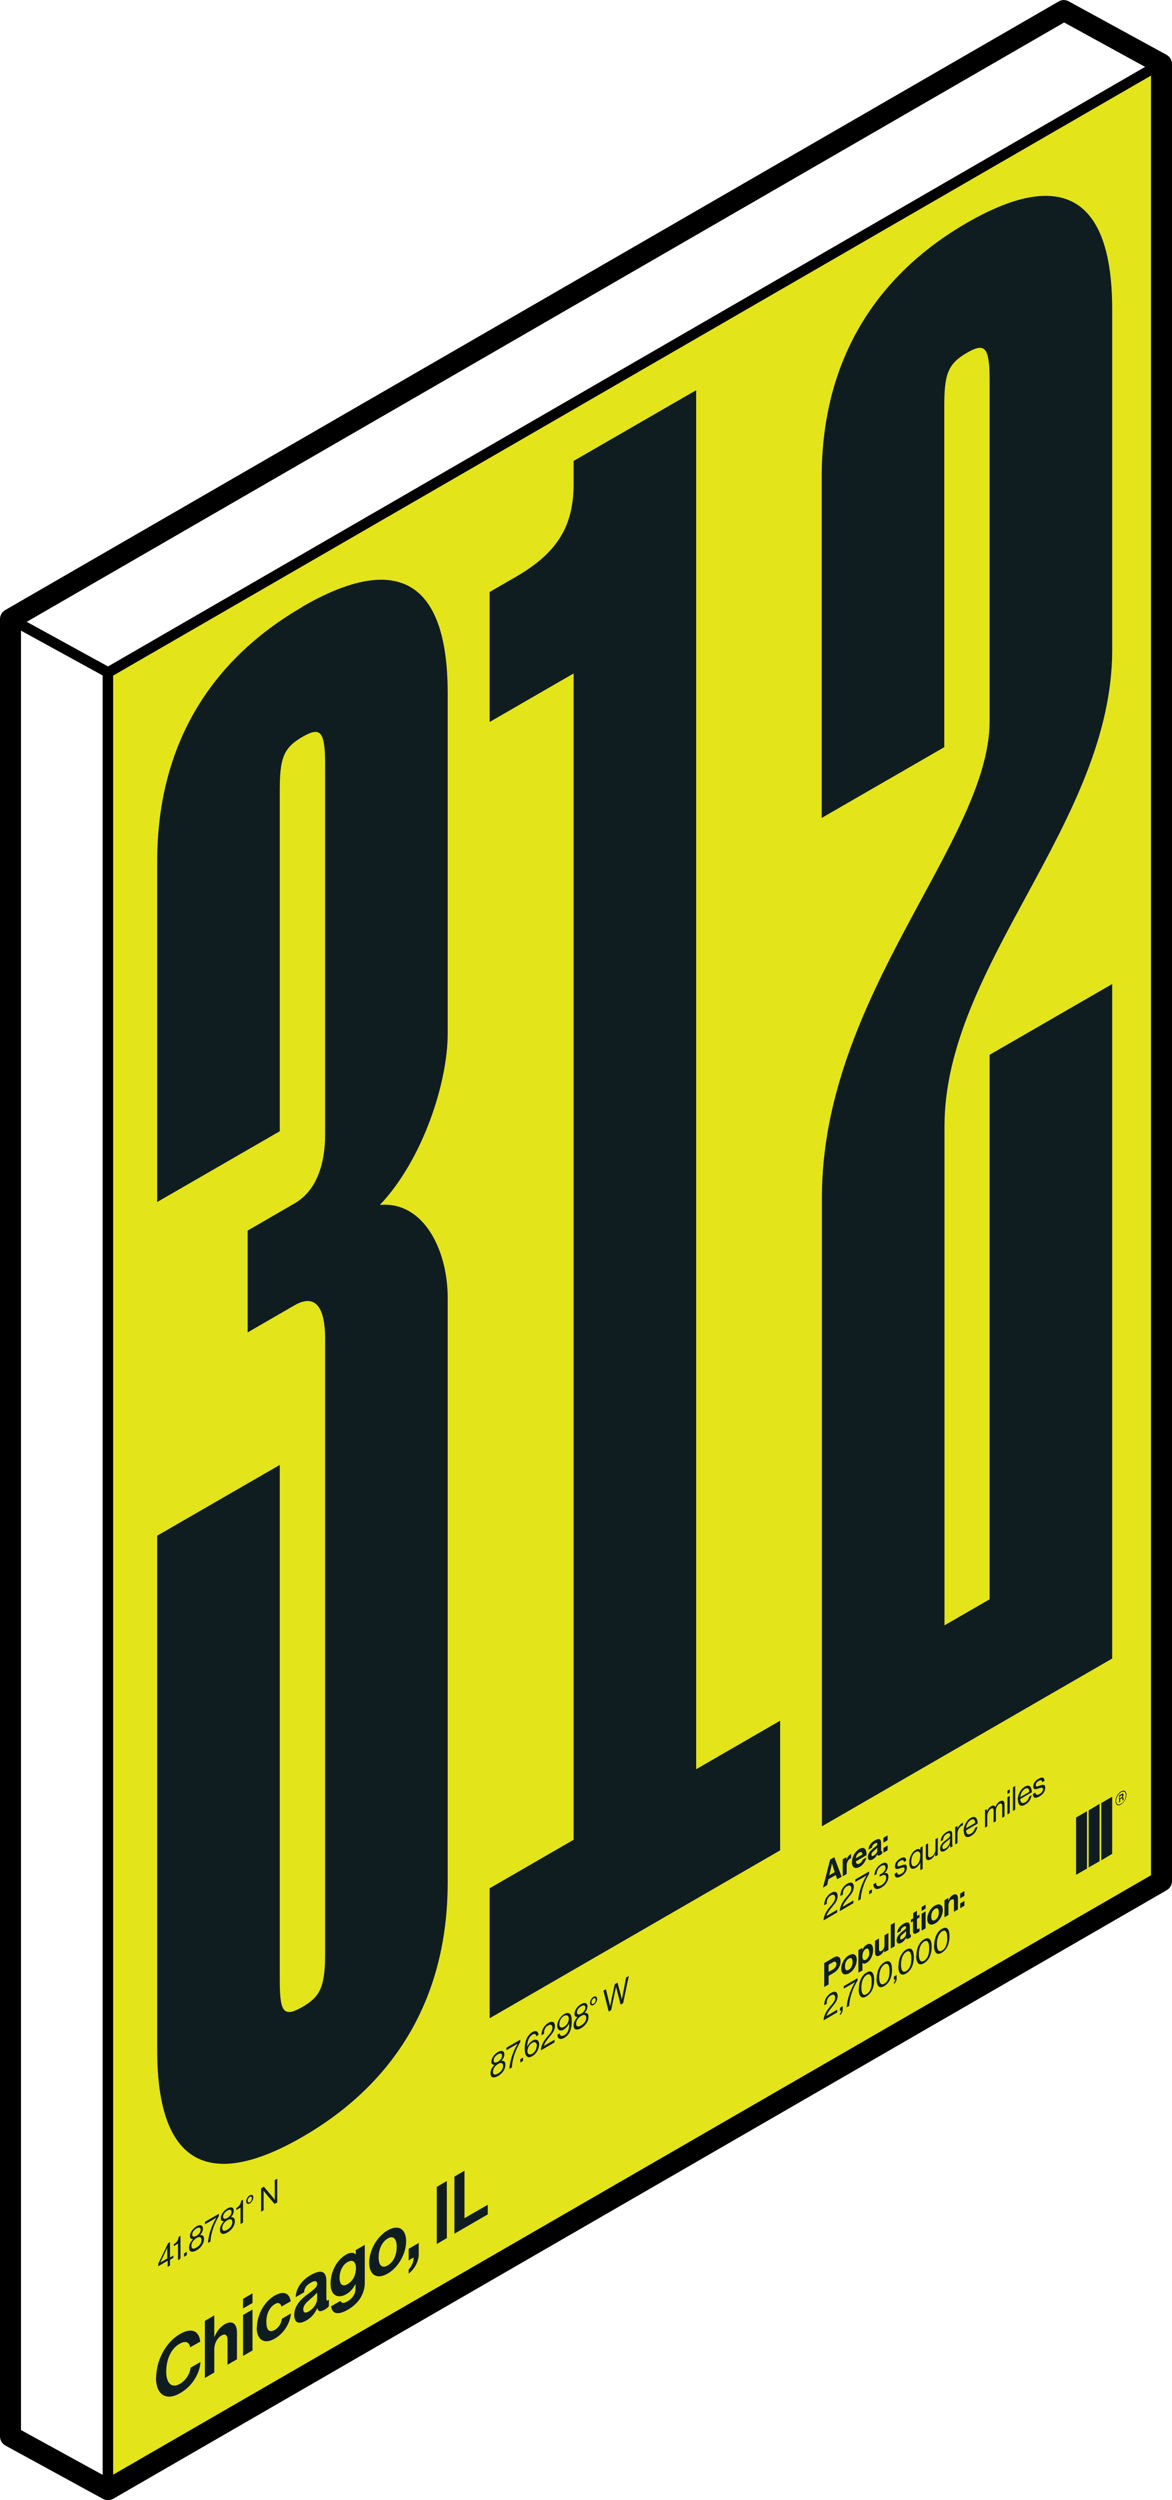
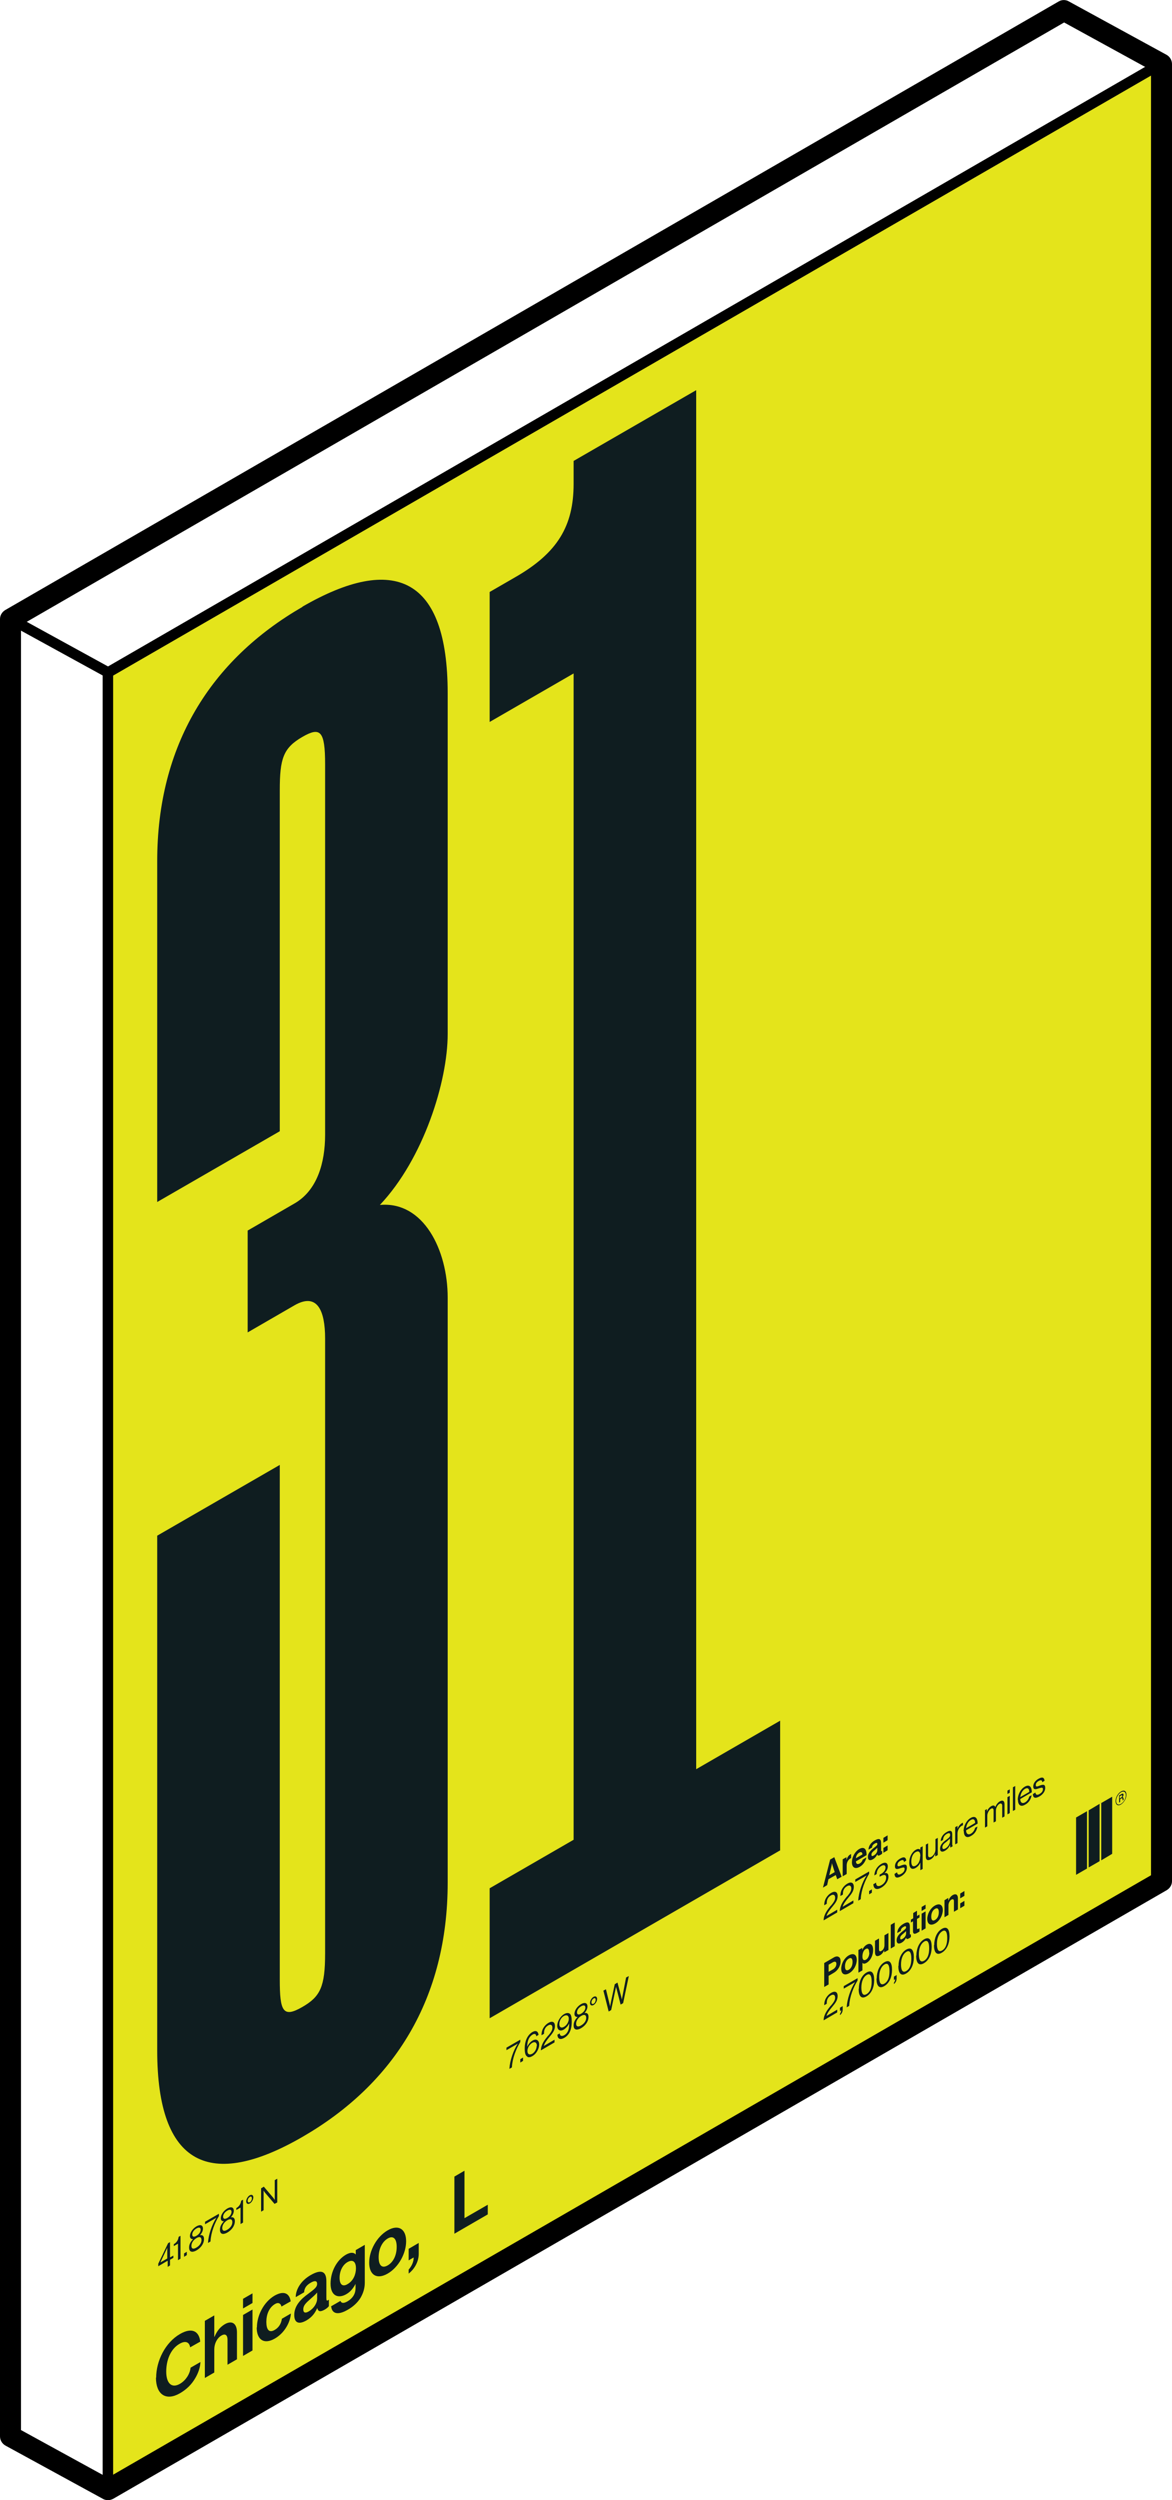
<svg xmlns="http://www.w3.org/2000/svg" id="Layer_2" data-name="Layer 2" viewBox="0 0 55.84 119.06">
  <defs>
    <style>
      .cls-1, .cls-2, .cls-3 {
        stroke-width: 0px;
      }

      .cls-2 {
        fill: #0f1d20;
      }

      .cls-3 {
        fill: #e4e41b;
      }
    </style>
  </defs>
  <g id="Layer_1-2" data-name="Layer 1">
    <g>
      <g>
        <polygon class="cls-3" points="55.34 89.58 5.15 118.56 5.15 32.02 55.34 3.05 55.34 89.58" />
        <g>
          <path class="cls-2" d="M14.41,28.89c4.38-2.53,6.92-1.4,6.92,4.12v16.23c0,2.26-1.15,5.94-3.23,8.14,2.08-.19,3.23,2.15,3.23,4.41v27.86c0,5.52-2.54,9.58-6.92,12.11-4.38,2.53-6.92,1.4-6.92-4.12v-24.51s5.84-3.37,5.84-3.37v24.51c0,1.51.15,1.84,1.08,1.3.85-.49,1.08-.96,1.08-2.55v-29.28c0-1.34-.38-2.2-1.46-1.58l-2.23,1.29v-4.85s2.23-1.29,2.23-1.29c1.08-.62,1.46-1.93,1.46-3.27v-17.65c0-1.59-.23-1.79-1.08-1.3-.92.53-1.08,1.04-1.08,2.55v16.23s-5.84,3.37-5.84,3.37v-16.23c0-5.52,2.54-9.58,6.92-12.11Z" />
          <path class="cls-2" d="M37.16,88.12l-13.83,7.99v-6.19s4-2.31,4-2.31v-55.54s-4,2.31-4,2.31v-6.19s1.23-.71,1.23-.71c2-1.15,2.77-2.43,2.77-4.44v-1.09s5.84-3.37,5.84-3.37v65.67s4-2.31,4-2.31v6.19Z" />
-           <path class="cls-2" d="M47.15,34.33v-16.23c0-1.59-.23-1.79-1.08-1.3-.92.53-1.08,1.04-1.08,2.55v16.23s-5.84,3.37-5.84,3.37v-16.23c0-5.52,2.54-9.58,6.92-12.11,4.38-2.53,6.92-1.4,6.92,4.12v16.23c0,8.2-7.99,14.99-7.99,22.68v23.76s2.15-1.24,2.15-1.24v-25.93s5.84-3.37,5.84-3.37v32.12s-13.83,7.99-13.83,7.99v-29.95c0-9.62,7.99-16.99,7.99-22.68Z" />
        </g>
        <g>
          <path class="cls-2" d="M7.44,113.23c0-.81.44-1.68,1.13-2.08.58-.34.92-.13.97.36l-.48.27c-.04-.25-.22-.33-.5-.17-.44.25-.64.79-.64,1.33s.25.81.65.58c.28-.16.48-.47.51-.77l.47-.27c-.01.25-.1.53-.26.79-.16.27-.39.51-.72.7-.66.38-1.14.06-1.14-.75Z" />
          <path class="cls-2" d="M10.22,111.28h0c.12-.28.26-.46.49-.6.35-.2.58-.03.58.39v1.28l-.45.26v-1.2c0-.21-.11-.3-.29-.19-.2.11-.34.38-.34.65v1.11l-.45.26v-2.72l.45-.26v1.02Z" />
          <path class="cls-2" d="M11.58,109.47l.45-.26v.46l-.45.26v-.46ZM11.58,110.24l.45-.26v1.95l-.45.26v-1.95Z" />
          <path class="cls-2" d="M12.24,110.84c0-.58.33-1.22.84-1.52.44-.25.71-.12.77.27l-.44.25c-.03-.15-.15-.22-.31-.12-.27.16-.41.48-.41.85s.13.54.4.38c.18-.1.31-.29.34-.53l.43-.25c-.03.43-.31.93-.76,1.19-.53.31-.87.05-.87-.53Z" />
          <path class="cls-2" d="M15.11,109.92c-.09.2-.22.41-.51.58-.35.2-.58.13-.58-.26,0-.43.3-.75.68-1.02.28-.21.41-.31.41-.46s-.11-.17-.3-.06c-.21.12-.31.26-.32.46l-.4.23c0-.35.23-.78.73-1.06s.73-.16.73.3v.8c0,.13.02.16.12.08h0s0,.31,0,.31c-.04.05-.09.1-.19.16-.21.12-.32.11-.36-.06ZM15.11,109.46v-.29c-.08.1-.2.2-.31.3-.23.2-.35.32-.35.5s.11.19.26.1c.26-.15.4-.41.4-.6Z" />
          <path class="cls-2" d="M15.77,109.83l.45-.26c.04.1.13.14.34.02.25-.15.38-.36.38-.62v-.21h0c-.1.19-.23.37-.44.49-.38.22-.75.09-.75-.5,0-.58.3-1.13.73-1.38.21-.12.37-.12.47-.01h0v-.21l.43-.25v1.81c0,.27-.08.5-.2.71-.14.23-.36.43-.61.57-.46.27-.75.2-.79-.15ZM16.96,108.02c0-.29-.13-.45-.4-.3-.23.13-.38.42-.38.75s.15.44.38.3c.28-.16.4-.47.4-.76Z" />
          <path class="cls-2" d="M17.59,107.75c0-.58.36-1.24.88-1.54s.88-.06.88.52c0,.58-.36,1.24-.88,1.54s-.88.06-.88-.52ZM18.9,106.99c0-.38-.16-.55-.43-.39s-.43.51-.43.89c0,.38.15.55.43.39s.43-.5.43-.88Z" />
          <path class="cls-2" d="M19.47,108.08c.13-.15.24-.35.24-.58l-.24.14v-.55l.48-.28v.52c0,.39-.22.74-.48.94v-.19Z" />
-           <path class="cls-2" d="M20.81,104.14l.48-.28v2.72s-.48.28-.48.28v-2.72Z" />
          <path class="cls-2" d="M21.65,103.65l.48-.28v2.26s1.11-.64,1.11-.64v.46s-1.59.92-1.59.92v-2.72Z" />
        </g>
        <g>
          <path class="cls-2" d="M7.98,107.66l-.44.26v-.12l.47-.98.09-.05v.73l.16-.09v.11l-.16.09v.27l-.11.07v-.27ZM7.64,107.74l.33-.19v-.51h0s-.33.7-.33.7h0Z" />
          <path class="cls-2" d="M8.49,106.84l-.21.12v-.09c.12-.07.21-.18.23-.35l.09-.05v1.09l-.12.07v-.79Z" />
          <path class="cls-2" d="M8.77,107.31l.13-.08v.16l-.13.08v-.16Z" />
          <path class="cls-2" d="M9.01,107.02c0-.16.09-.29.19-.39h0c-.09,0-.15-.04-.15-.15,0-.17.14-.36.31-.46s.31-.07.31.11c0,.11-.06.22-.14.31h0c.11-.02.19.03.19.18,0,.25-.18.44-.35.54s-.36.12-.36-.13ZM9.6,106.67c0-.14-.09-.18-.24-.09s-.24.23-.24.37c0,.14.09.17.24.08s.24-.22.24-.36ZM9.56,106.18c0-.11-.08-.13-.2-.06s-.2.18-.2.29.08.13.2.06.2-.18.2-.29Z" />
          <path class="cls-2" d="M10.31,105.61h0s-.54.31-.54.31v-.12l.66-.38v.11c-.19.31-.38.77-.4,1.21l-.12.07c.02-.39.19-.88.4-1.2Z" />
          <path class="cls-2" d="M10.48,106.17c0-.16.09-.29.19-.39h0c-.09,0-.15-.04-.15-.15,0-.17.14-.36.31-.46s.31-.07.31.11c0,.11-.06.22-.14.31h0c.11-.02.19.03.19.18,0,.25-.18.44-.35.54s-.36.12-.36-.13ZM11.07,105.82c0-.14-.09-.18-.24-.09s-.24.23-.24.37.09.17.24.08.24-.22.24-.36ZM11.03,105.33c0-.11-.08-.13-.2-.06s-.2.18-.2.29.08.13.2.06.2-.18.2-.29Z" />
          <path class="cls-2" d="M11.47,105.12l-.21.12v-.09c.12-.07.21-.18.23-.35l.09-.05v1.09l-.12.07v-.79Z" />
          <path class="cls-2" d="M11.73,104.83c0-.11.08-.24.17-.29s.17-.01.17.1-.08.24-.17.29-.17.01-.17-.1ZM12,104.68c0-.07-.04-.1-.1-.06s-.1.11-.1.18.04.1.1.07.1-.11.1-.18Z" />
          <path class="cls-2" d="M12.44,104.21l.13-.08.45.53s.07.1.07.1h0v-.94l.12-.07v1.13l-.13.07-.45-.53s-.07-.1-.07-.1h0v.93l-.12.07v-1.13Z" />
        </g>
        <g>
-           <path class="cls-2" d="M23.37,98.72c0-.16.09-.29.19-.39h0c-.09,0-.15-.04-.15-.15,0-.17.14-.36.31-.46s.31-.07.31.11c0,.11-.06.22-.14.31h0c.11-.02.19.03.19.18,0,.25-.18.44-.35.54s-.36.12-.36-.13ZM23.97,98.38c0-.14-.09-.18-.24-.09s-.24.23-.24.37.09.17.24.08.24-.22.24-.36ZM23.92,97.89c0-.11-.08-.13-.2-.06s-.2.18-.2.29.08.13.2.06.2-.18.2-.29Z" />
          <path class="cls-2" d="M24.67,97.32h0s-.54.31-.54.31v-.12l.66-.38v.11c-.19.31-.38.77-.4,1.21l-.12.07c.02-.39.19-.88.4-1.2Z" />
          <path class="cls-2" d="M24.79,98.06l.13-.08v.16l-.13.08v-.16Z" />
          <path class="cls-2" d="M25.13,97.94c-.1-.05-.13-.18-.13-.4,0-.34.13-.63.36-.77.19-.11.28-.02.3.13l-.11.07c0-.1-.07-.15-.18-.08-.18.11-.25.32-.25.58h0c.06-.13.15-.24.26-.3.17-.1.31-.01.31.19,0,.2-.14.45-.32.55-.1.06-.18.07-.24.04ZM25.58,97.42c0-.15-.09-.21-.22-.14-.13.08-.23.23-.23.39s.1.2.23.13c.12-.07.21-.23.21-.38Z" />
          <path class="cls-2" d="M26.12,96.94c.12-.15.2-.25.2-.38,0-.13-.08-.18-.2-.11-.07.04-.12.09-.15.15-.04.07-.05.14-.05.25l-.12.07c0-.14.03-.25.09-.35.06-.1.15-.19.24-.24.19-.11.31-.04.31.15,0,.21-.12.35-.27.53-.1.12-.23.29-.26.42l.51-.3v.13l-.65.38c.01-.3.19-.51.35-.71Z" />
          <path class="cls-2" d="M26.55,96.9l.12-.07c0,.11.08.16.21.09.07-.04.12-.09.16-.16.06-.1.08-.24.08-.4h0c-.06.12-.15.22-.26.29-.17.1-.31.02-.31-.18,0-.2.14-.45.33-.56.09-.05.16-.06.22-.04.11.03.14.17.14.41,0,.22-.04.4-.13.55-.06.09-.13.16-.22.21-.19.11-.32.06-.33-.13ZM27.1,96.13c0-.15-.1-.2-.23-.13s-.22.23-.22.39.1.2.22.13c.14-.08.23-.24.23-.39Z" />
          <path class="cls-2" d="M27.33,96.44c0-.16.09-.29.19-.39h0c-.09,0-.15-.04-.15-.15,0-.17.14-.36.31-.46s.31-.07.31.11c0,.11-.06.22-.14.31h0c.11-.02.19.03.19.18,0,.25-.18.44-.35.54s-.36.12-.36-.13ZM27.93,96.09c0-.14-.09-.18-.24-.09s-.24.23-.24.37.09.17.24.08.24-.22.24-.36ZM27.89,95.6c0-.11-.08-.13-.2-.06s-.2.18-.2.29.08.13.2.06.2-.18.2-.29Z" />
          <path class="cls-2" d="M28.11,95.38c0-.11.08-.24.17-.29s.17-.01.17.1-.08.24-.17.29-.17.01-.17-.1ZM28.38,95.23c0-.07-.04-.1-.1-.06s-.1.11-.1.18.04.1.1.07.1-.11.1-.18Z" />
          <path class="cls-2" d="M28.74,94.8l.13-.07.16.65c.02.07.04.17.04.17h0s.02-.14.04-.22l.18-.84.13-.08.17.64c.02.07.04.17.04.17h0s.02-.14.04-.22l.16-.83.13-.07-.27,1.29-.12.07-.18-.7c-.02-.06-.04-.15-.04-.15h0s-.02.12-.04.2l-.19.91-.12.07-.25-.99Z" />
        </g>
        <g>
          <path class="cls-2" d="M39.27,93.48l.43-.25c.11-.07.2-.08.26-.04.06.03.09.1.09.21,0,.21-.12.43-.33.55l-.24.14v.41l-.21.12v-1.13ZM39.48,93.9l.21-.12c.1-.06.16-.16.16-.26s-.06-.13-.16-.08l-.21.12v.34Z" />
          <path class="cls-2" d="M40.08,93.75c0-.24.15-.52.37-.64s.37-.03.37.22-.15.52-.37.64-.37.03-.37-.22ZM40.62,93.43c0-.16-.06-.23-.18-.16s-.18.21-.18.37.06.23.18.16.18-.21.18-.37Z" />
          <path class="cls-2" d="M40.9,92.86l.18-.1v.1h0c.05-.1.11-.19.21-.25.19-.11.31,0,.31.25s-.12.5-.31.61c-.1.06-.16.05-.2,0h0v.36l-.19.11v-1.08ZM41.41,92.98c0-.15-.05-.23-.16-.17s-.16.21-.16.36.06.21.17.15c.09-.05.16-.18.16-.33Z" />
          <path class="cls-2" d="M42.13,92.97v-.1h0c-.05.1-.1.18-.2.24-.16.09-.24.03-.24-.15v-.54l.19-.11v.51c0,.1.04.13.12.08.09-.05.14-.16.14-.27v-.47l.19-.11v.81l-.18.1Z" />
          <path class="cls-2" d="M42.44,91.66l.19-.11v1.13l-.19.11v-1.13Z" />
          <path class="cls-2" d="M43.17,92.27c-.04.08-.09.17-.21.24-.14.08-.24.05-.24-.11,0-.18.13-.31.28-.43.12-.09.17-.13.17-.19,0-.06-.04-.07-.12-.02-.09.05-.13.11-.13.19l-.17.1c0-.15.09-.32.3-.44s.3-.07.3.13v.33c0,.05,0,.07.05.04h0s0,.13,0,.13c-.02.02-.04.04-.08.06-.09.05-.13.05-.15-.02ZM43.17,92.08v-.12s-.08.08-.13.12c-.1.08-.15.13-.15.21s.04.08.11.04c.11-.06.17-.17.17-.25Z" />
          <path class="cls-2" d="M43.41,91.41l.1-.06v-.25l.18-.11v.25s.12-.07.12-.07v.14l-.12.07v.43c0,.06.03.06.07.04.02-.01.05-.03.05-.03v.16s-.04.03-.12.07c-.09.05-.19.07-.19-.08v-.48l-.1.06v-.14Z" />
          <path class="cls-2" d="M43.91,90.81l.19-.11v.19l-.19.11v-.19ZM43.91,91.13l.19-.11v.81l-.19.11v-.81Z" />
          <path class="cls-2" d="M44.18,91.38c0-.24.15-.52.37-.64s.37-.03.37.22c0,.24-.15.52-.37.64s-.37.03-.37-.22ZM44.73,91.06c0-.16-.06-.23-.18-.16s-.18.21-.18.37c0,.16.06.23.18.16s.18-.21.18-.37Z" />
          <path class="cls-2" d="M45.19,90.5h0c.05-.12.11-.2.21-.26.15-.08.24-.01.24.16v.53l-.19.11v-.5c0-.09-.04-.12-.12-.08-.08.05-.14.16-.14.27v.46l-.19.11v-.81l.18-.11v.11Z" />
          <path class="cls-2" d="M45.75,90.17l.2-.12v.23l-.2.12v-.23ZM45.75,90.64l.2-.12v.23l-.2.12v-.23Z" />
          <path class="cls-2" d="M39.59,95.51c.12-.15.2-.25.2-.38s-.08-.18-.2-.11c-.07.04-.12.09-.15.15-.04.07-.05.14-.05.25l-.12.07c0-.14.03-.25.09-.35.06-.1.15-.19.24-.24.19-.11.31-.04.31.15,0,.21-.12.35-.27.53-.1.12-.23.29-.26.42l.51-.3v.13l-.65.38c.01-.3.19-.51.35-.71Z" />
          <path class="cls-2" d="M40.02,95.9s.06-.08.06-.17l-.06.04v-.16l.13-.08v.16c0,.12-.05.21-.13.27v-.07Z" />
          <path class="cls-2" d="M40.74,94.39h0s-.54.31-.54.31v-.12l.66-.38v.11c-.19.31-.38.77-.4,1.21l-.12.07c.02-.39.19-.88.4-1.2Z" />
          <path class="cls-2" d="M40.92,94.71c0-.35.14-.65.37-.78s.36,0,.36.36-.13.64-.37.78-.37-.01-.37-.36ZM41.53,94.36c0-.28-.08-.41-.24-.31s-.25.32-.25.6.08.41.25.31.24-.31.24-.59Z" />
          <path class="cls-2" d="M41.77,94.22c0-.35.14-.65.37-.78s.36,0,.36.36-.13.64-.37.78-.37-.01-.37-.36ZM42.38,93.86c0-.28-.08-.41-.24-.31s-.25.32-.25.6.08.41.25.31.24-.31.24-.59Z" />
          <path class="cls-2" d="M42.59,94.42s.06-.08.06-.17l-.06.04v-.16l.13-.08v.16c0,.12-.05.21-.13.27v-.07Z" />
          <path class="cls-2" d="M42.81,93.62c0-.35.14-.65.37-.78s.36,0,.36.36-.13.64-.37.78-.37-.01-.37-.36ZM43.42,93.26c0-.28-.08-.41-.24-.31s-.25.32-.25.6.08.41.25.31.24-.31.24-.59Z" />
          <path class="cls-2" d="M43.66,93.13c0-.35.14-.65.37-.78s.36,0,.36.36-.13.64-.37.78-.37-.01-.37-.36ZM44.27,92.77c0-.28-.08-.41-.24-.31s-.25.32-.25.6.08.41.25.31.24-.31.24-.59Z" />
          <path class="cls-2" d="M44.51,92.63c0-.35.14-.65.37-.78s.36,0,.36.36c0,.35-.13.64-.37.78s-.37-.01-.37-.36ZM45.13,92.28c0-.28-.08-.41-.24-.31s-.25.32-.25.6c0,.28.08.41.25.31s.24-.31.24-.59Z" />
        </g>
        <g>
          <g>
            <polygon class="cls-2" points="51.79 86.25 51.27 86.55 51.27 89.28 51.79 88.98 51.79 86.25" />
            <polygon class="cls-2" points="52.39 85.9 51.87 86.21 51.87 88.93 52.39 88.63 52.39 85.9" />
            <polygon class="cls-2" points="52.99 85.56 52.47 85.86 52.47 88.59 52.99 88.28 52.99 85.56" />
          </g>
          <path class="cls-2" d="M53.15,85.77c0-.18.11-.37.26-.46s.26-.02.26.16-.12.37-.26.46-.26.02-.26-.16ZM53.64,85.49c0-.16-.1-.22-.23-.14s-.23.25-.23.41.1.22.23.14.23-.25.23-.41ZM53.3,85.51l.14-.08c.05-.03.09-.02.09.04,0,.04-.02.08-.05.11h0s.04,0,.05.05c0,.05,0,.07.01.07h0s-.05.04-.05.04c0,0,0-.03-.01-.07,0-.04-.02-.05-.05-.03l-.06.04v.13l-.05.03v-.34ZM53.35,85.64l.07-.04s.05-.05.05-.08c0-.03-.01-.04-.05-.02l-.07.04v.1Z" />
        </g>
        <path class="cls-2" d="M39.54,88.56l.21-.12.35.93-.21.12-.07-.2-.35.2-.06.28-.2.12.34-1.33ZM39.51,89.3l.26-.15-.09-.28c-.02-.05-.04-.15-.04-.15h0s-.02.13-.04.2l-.09.38Z" />
        <path class="cls-2" d="M40.34,88.55h0c.04-.12.09-.19.17-.24.02-.01.03-.02.04-.02v.19h0c-.12.06-.21.18-.21.36v.4l-.19.11v-.81l.18-.1v.13Z" />
        <path class="cls-2" d="M40.59,88.68c0-.24.14-.51.35-.63.23-.13.35,0,.35.29l-.51.3c.01.12.07.16.18.1.07-.04.12-.1.14-.18l.18-.11c-.03.16-.14.35-.32.45-.23.13-.37.02-.37-.22ZM40.78,88.49l.31-.18c0-.1-.06-.14-.15-.09-.1.06-.15.15-.16.27Z" />
        <path class="cls-2" d="M41.8,88.3c-.04.08-.09.17-.21.24-.14.08-.24.05-.24-.11,0-.18.13-.31.28-.43.12-.09.17-.13.17-.19,0-.06-.04-.07-.12-.02-.09.05-.13.11-.13.19l-.17.1c0-.15.09-.32.3-.44s.3-.07.3.13v.33c0,.05,0,.07.05.04h0s0,.13,0,.13c-.02.02-.04.04-.08.06-.09.05-.13.05-.15-.02ZM41.8,88.11v-.12s-.08.08-.13.12c-.1.08-.15.13-.15.21s.04.08.11.04c.11-.06.17-.17.17-.25Z" />
        <path class="cls-2" d="M42.09,87.52l.2-.12v.23l-.2.12v-.23ZM42.09,88l.2-.12v.23l-.2.12v-.23Z" />
        <path class="cls-2" d="M39.59,90.75c.12-.15.2-.25.2-.38s-.08-.18-.2-.11c-.07.04-.12.09-.15.15-.04.07-.05.14-.05.25l-.12.07c0-.14.03-.25.09-.35.06-.1.15-.19.24-.24.19-.11.31-.04.31.15,0,.21-.12.35-.27.53-.1.12-.23.29-.26.42l.51-.3v.13l-.65.38c.01-.3.19-.51.35-.71Z" />
        <path class="cls-2" d="M40.36,90.31c.12-.15.2-.25.2-.38,0-.13-.08-.18-.2-.11-.07.04-.12.09-.15.15-.04.07-.05.14-.05.25l-.12.07c0-.14.03-.25.09-.35.06-.1.15-.19.24-.24.19-.11.31-.04.31.15,0,.21-.12.35-.27.53-.1.12-.23.29-.26.42l.51-.3v.13l-.65.38c.01-.3.19-.51.35-.71Z" />
        <path class="cls-2" d="M41.29,89.31h0s-.54.31-.54.31v-.12l.66-.38v.11c-.19.31-.38.77-.4,1.21l-.12.07c.02-.39.19-.88.4-1.2Z" />
        <path class="cls-2" d="M41.41,90.05l.13-.08v.16l-.13.08v-.16Z" />
        <path class="cls-2" d="M41.63,89.72l.11-.07c0,.17.1.21.26.12.13-.08.22-.2.22-.36,0-.14-.09-.16-.25-.07l-.06.03v-.1l.06-.03c.15-.08.22-.2.22-.31s-.09-.14-.2-.07c-.14.08-.22.23-.22.38l-.11.07c0-.22.13-.43.33-.55.17-.1.31-.07.31.12,0,.12-.06.23-.16.32h0c.13-.03.19.03.19.17,0,.21-.15.41-.34.52-.21.12-.37.08-.38-.17Z" />
        <path class="cls-2" d="M42.63,89.23l.11-.07c.02.13.1.13.2.07.12-.07.16-.15.16-.23,0-.09-.05-.08-.19-.04-.14.05-.27.09-.27-.09,0-.14.09-.28.26-.37.18-.1.26-.05.28.1l-.11.07c-.01-.1-.06-.12-.17-.06s-.14.13-.14.2c0,.09.07.07.19.02.14-.05.26-.08.26.11,0,.17-.12.32-.28.41-.2.11-.3.07-.31-.11Z" />
        <path class="cls-2" d="M43.85,88.7h0c-.05.11-.12.19-.22.25-.19.11-.31.01-.31-.25s.13-.51.31-.61c.1-.06.17-.05.22,0h0v-.11l.11-.06v1.08l-.11.06v-.36ZM43.85,88.39c0-.19-.07-.28-.23-.19-.13.08-.2.25-.2.44,0,.19.06.28.2.21.16-.09.22-.27.22-.45Z" />
        <path class="cls-2" d="M44.56,88.39v-.11h0c-.05.11-.11.2-.21.26-.15.08-.24.04-.24-.13v-.57l.11-.06v.56c0,.11.06.13.16.08.11-.07.19-.21.19-.34v-.5l.11-.06v.82l-.11.06Z" />
        <path class="cls-2" d="M45.26,87.87h0c-.04.09-.11.19-.23.26-.13.08-.24.06-.24-.09,0-.19.13-.31.31-.44.11-.08.17-.13.17-.22s-.05-.11-.16-.05c-.12.07-.17.16-.18.29l-.11.06c0-.16.1-.34.29-.44.15-.09.26-.08.26.11v.46c0,.06.01.1.03.1h0s-.11.07-.11.07c-.01,0-.02-.03-.02-.1ZM45.26,87.68v-.13s-.1.1-.16.15c-.12.09-.2.15-.2.27,0,.11.08.09.15.05.15-.09.21-.25.21-.34Z" />
        <path class="cls-2" d="M45.62,87.09h0c.04-.11.12-.22.21-.27.02-.01.03-.02.05-.02v.12h0s-.03.01-.05.02c-.11.06-.21.21-.21.37v.46l-.11.06v-.82l.11-.06v.14Z" />
        <path class="cls-2" d="M45.91,87.2c0-.24.13-.51.34-.63.21-.12.33,0,.33.27l-.55.32c0,.16.09.24.23.16.1-.06.17-.16.2-.28l.11-.06c-.03.2-.14.36-.31.45-.22.13-.34,0-.34-.23ZM46.03,87.06l.43-.25c0-.16-.08-.22-.21-.14s-.2.23-.22.39Z" />
        <path class="cls-2" d="M46.91,86.21l.11-.06v.12h0c.04-.11.12-.21.21-.26s.16-.04.19.04h0c.05-.12.13-.22.22-.27.13-.07.22-.03.22.14v.58l-.11.06v-.57c0-.1-.06-.13-.13-.09-.09.05-.17.19-.17.32v.51l-.11.06v-.57c0-.1-.05-.13-.12-.09-.09.05-.18.2-.18.33v.51l-.11.06v-.82Z" />
        <path class="cls-2" d="M48,85.27l.11-.06v.16l-.11.06v-.16ZM48,85.58l.11-.06v.82l-.11.06v-.82Z" />
        <path class="cls-2" d="M48.26,85.11l.11-.06v1.13l-.11.06v-1.13Z" />
        <path class="cls-2" d="M48.49,85.71c0-.24.13-.51.34-.63.21-.12.33,0,.33.27l-.55.32c0,.16.09.24.23.16.1-.06.17-.16.2-.28l.11-.06c-.03.2-.14.36-.31.45-.22.13-.34,0-.34-.23ZM48.61,85.58l.43-.25c0-.16-.08-.22-.21-.14s-.2.23-.22.39Z" />
        <path class="cls-2" d="M49.22,85.43l.11-.07c.02.13.1.13.2.07.12-.07.16-.15.16-.23,0-.09-.05-.08-.19-.04-.14.05-.27.09-.27-.09,0-.14.09-.28.26-.37.18-.1.26-.05.28.1l-.11.07c-.01-.1-.06-.12-.17-.06s-.14.13-.14.2c0,.09.07.07.19.02.14-.05.26-.08.26.11,0,.17-.12.32-.28.41-.2.11-.3.07-.31-.11Z" />
      </g>
      <g>
        <path class="cls-1" d="M5.15,119.06c-.08,0-.17-.02-.24-.06l-4.65-2.54c-.16-.09-.26-.26-.26-.44V29.48c0-.18.1-.34.25-.43L50.44.07c.15-.09.34-.09.49,0l4.65,2.54c.16.09.26.26.26.44v86.53c0,.18-.1.34-.25.43L5.4,118.99c-.08.04-.16.07-.25.07ZM1,115.72l4.14,2.27,49.7-28.69V3.34l-4.14-2.27L1,29.77v85.95Z" />
        <rect class="cls-1" x="2.57" y="28.1" width=".5" height="5.29" transform="translate(-25.49 18.43) rotate(-61.25)" />
        <rect class="cls-1" x="1.26" y="17.28" width="57.96" height=".5" transform="translate(-4.72 17.48) rotate(-30.02)" />
        <rect class="cls-1" x="4.89" y="32.02" width=".5" height="86.53" />
      </g>
    </g>
  </g>
</svg>